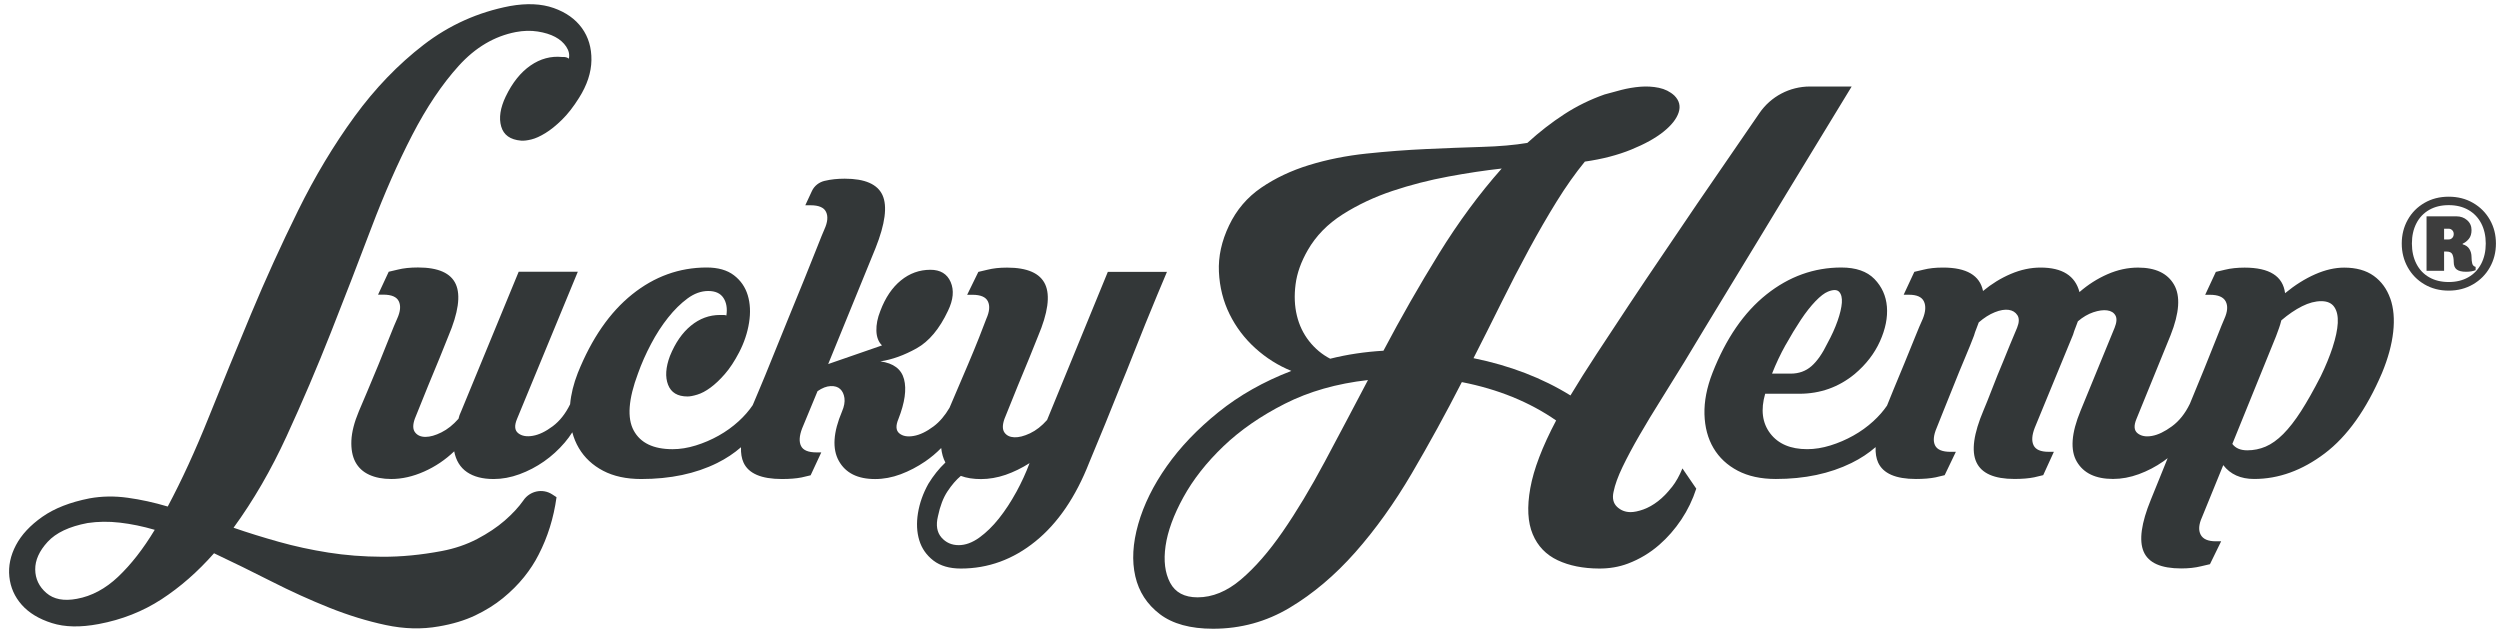
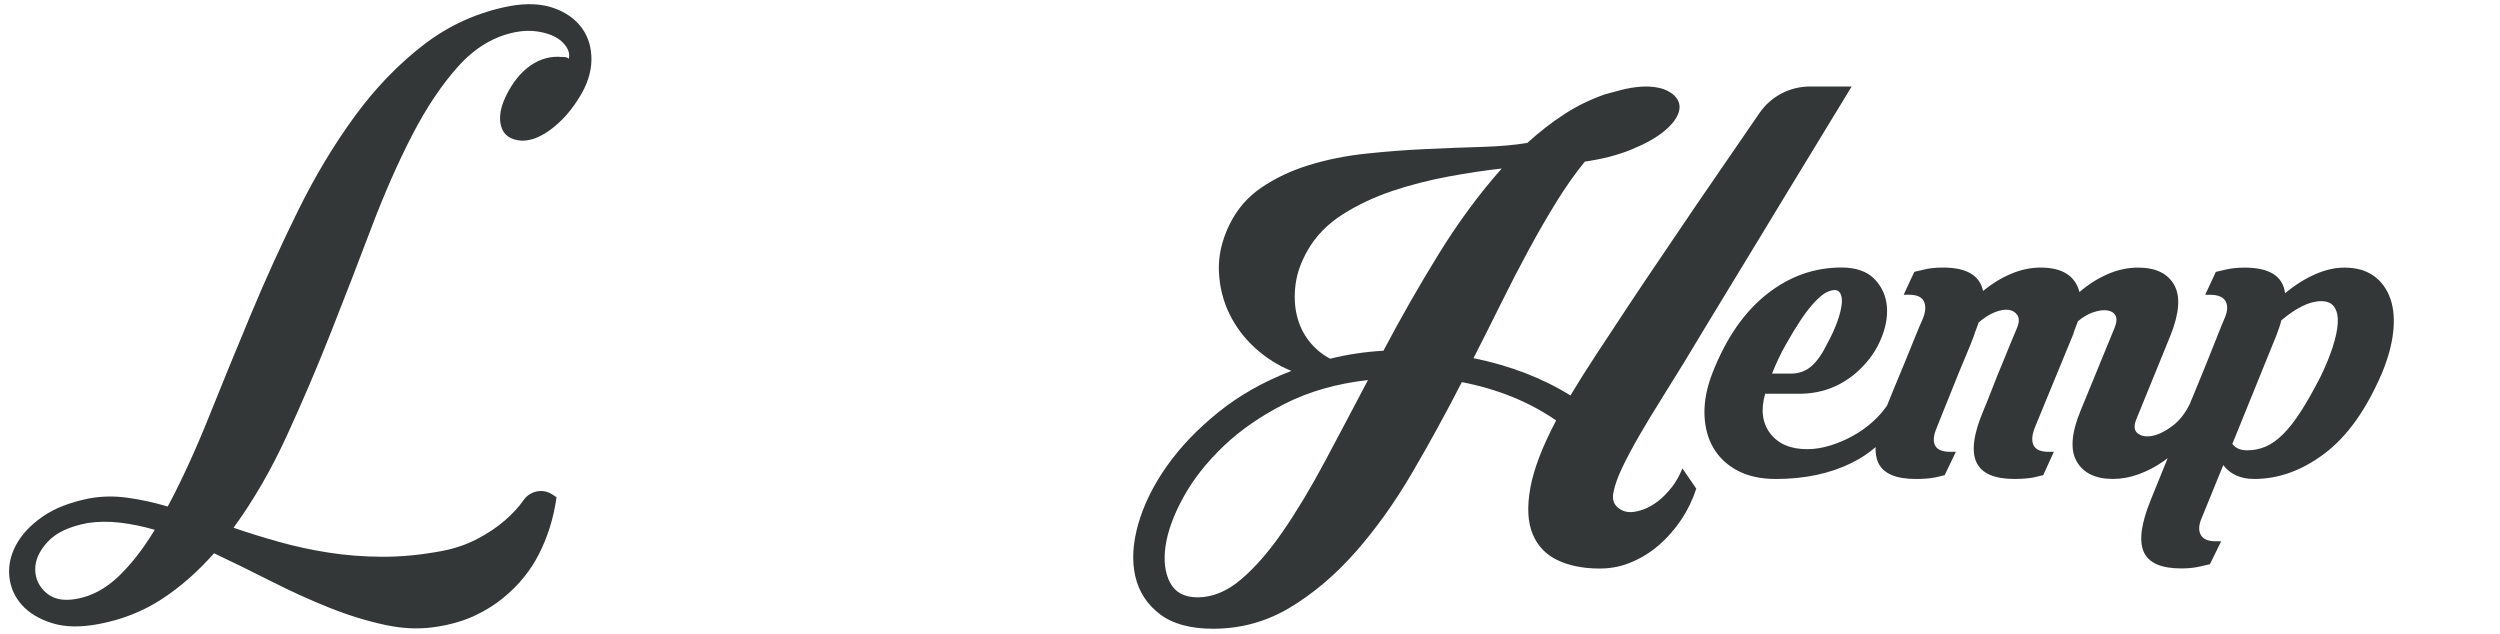
<svg xmlns="http://www.w3.org/2000/svg" id="Layer_1" data-name="Layer 1" version="1.1" viewBox="0 0 947.54 240.24">
  <defs>
    <style>
      .cls-1 {
        fill: #3d3d3d;
      }

      .cls-1, .cls-2 {
        stroke-width: 0px;
      }

      .cls-2 {
        fill: #333738;
      }
    </style>
  </defs>
  <g>
    <path class="cls-2" d="M198.44,189.57s-.04.05-.05.08c-1.83,2.59-4.2,5.14-7.11,7.67-2.91,2.52-6.39,4.84-10.42,6.96-4.04,2.11-8.52,3.64-13.44,4.57-7.86,1.48-15.36,2.2-22.52,2.17-7.16-.03-13.98-.56-20.47-1.59-6.49-1.03-12.75-2.38-18.75-4.07-6.01-1.69-11.73-3.46-17.16-5.34,7.48-10.26,14.19-21.82,20.1-34.68,5.92-12.86,11.53-26,16.83-39.43,5.3-13.43,10.4-26.61,15.3-39.56,4.9-12.94,10.06-24.67,15.49-35.17,5.43-10.5,11.29-19.24,17.61-26.22,6.31-6.98,13.53-11.24,21.64-12.81,2.93-.55,5.7-.62,8.31-.21,2.61.41,4.82,1.09,6.62,2.05,1.8.96,3.2,2.19,4.2,3.7,1,1.51,1.32,3.03.98,4.55-.59-.51-1.44-.72-2.55-.64-4.25-.42-8.24.65-11.98,3.23-3.74,2.59-6.86,6.49-9.38,11.71-2.09,4.37-2.66,8.17-1.73,11.4.93,3.23,3.43,5.01,7.51,5.36,1.02.09,2.32-.06,3.89-.44,1.57-.38,3.35-1.18,5.35-2.41,2-1.22,4.09-2.91,6.28-5.06,2.19-2.14,4.35-4.91,6.47-8.3,3.06-4.84,4.63-9.6,4.7-14.29.07-4.69-1.14-8.75-3.61-12.17-2.48-3.42-6.05-5.95-10.69-7.59-4.65-1.64-10.18-1.89-16.59-.75-12.1,2.32-23,7.21-32.69,14.67-9.69,7.46-18.45,16.56-26.27,27.29-7.82,10.74-14.93,22.57-21.31,35.51-6.39,12.94-12.36,26.07-17.91,39.37-5.56,13.31-10.87,26.28-15.94,38.92-5.07,12.65-10.26,23.96-15.58,33.93-5.18-1.54-10.25-2.65-15.22-3.33-4.97-.69-9.79-.61-14.46.24-7.3,1.44-13.25,3.76-17.84,6.98-4.59,3.22-7.93,6.81-10.01,10.75-2.08,3.95-2.92,7.94-2.5,11.97.42,4.03,1.99,7.58,4.7,10.64,2.71,3.06,6.52,5.37,11.42,6.92,4.9,1.56,10.81,1.68,17.74.37,8.79-1.65,16.73-4.78,23.83-9.4,7.09-4.62,13.72-10.43,19.89-17.43,7.21,3.41,14.48,6.97,21.8,10.69,7.32,3.72,14.61,7.03,21.86,9.93,7.25,2.9,14.39,5.09,21.39,6.58,7,1.5,13.71,1.67,20.12.53,5.22-.88,9.82-2.27,13.79-4.15,3.97-1.89,7.49-4.08,10.55-6.58,3.06-2.5,5.71-5.15,7.97-7.95,2.25-2.8,4.1-5.64,5.55-8.53,3.44-6.66,5.7-13.92,6.78-21.77l-1.64-1.07c-3.61-2.34-8.37-1.34-10.85,2.18ZM44.81,218.57c-4.84,4.58-10.07,7.38-15.68,8.39-4.93.93-8.78.19-11.55-2.21-2.78-2.4-4.19-5.37-4.23-8.89-.04-3.52,1.52-7.01,4.69-10.47,3.17-3.46,8.21-5.84,15.14-7.15,3.91-.59,7.99-.64,12.26-.15,4.26.49,8.67,1.4,13.21,2.72-4.38,7.26-9,13.17-13.84,17.75Z" />
-     <path class="cls-2" d="M438.56,111.93c1.41-3.36,2.66-6.33,3.73-8.88h-22.41l-23.02,56.13c-2.02,2.29-4.18,3.97-6.46,5.05-2.29,1.08-4.27,1.58-5.96,1.51-1.69-.07-2.93-.67-3.74-1.82-.8-1.14-.8-2.86,0-5.15,1.75-4.3,3.43-8.48,5.05-12.52,1.48-3.5,2.93-7,4.34-10.5,1.42-3.5,2.52-6.26,3.33-8.28,3.77-8.88,4.67-15.44,2.73-19.68-1.95-4.24-6.77-6.36-14.44-6.36-1.48,0-2.82.07-4.04.2-1.21.14-2.35.34-3.43.61-1.21.27-2.35.54-3.43.81l-4.24,8.68h2.02c3.09,0,5.05.84,5.85,2.52.81,1.69.6,3.87-.6,6.56-.54,1.48-1.45,3.84-2.73,7.07-1.28,3.23-2.69,6.66-4.24,10.3-1.55,3.63-3.03,7.1-4.44,10.4-1.05,2.46-1.9,4.44-2.54,5.96-1.72,2.94-3.72,5.32-6.04,7.06-2.69,2.02-5.22,3.23-7.57,3.63-2.36.41-4.17.07-5.45-1.01-1.28-1.08-1.38-2.89-.3-5.45,2.42-6.19,3.13-11.2,2.12-15.04s-4.01-6.09-8.98-6.76c4.44-.67,9.02-2.32,13.73-4.94,4.71-2.63,8.68-7.37,11.91-14.24,2.02-4.17,2.35-7.8,1.01-10.9-1.35-3.1-3.91-4.64-7.67-4.64-4.17,0-7.91,1.35-11.2,4.04-3.3,2.69-5.89,6.53-7.77,11.51-1.08,2.69-1.58,5.22-1.51,7.57.07,2.35.77,4.21,2.12,5.55l-20.39,7.06,17.97-44.01c3.63-9.15,4.51-15.81,2.62-19.99-1.89-4.17-6.66-6.26-14.33-6.26-1.35,0-2.66.07-3.94.2-1.28.14-2.46.34-3.53.6-.01,0-.02,0-.04,0-2.15.48-3.99,1.87-4.92,3.88l-2.51,5.4h2.02c3.09,0,5.05.84,5.85,2.52.81,1.69.61,3.87-.61,6.56-.54,1.21-1.48,3.53-2.83,6.96-1.35,3.43-2.96,7.47-4.85,12.11-1.89,4.64-3.91,9.59-6.06,14.84-2.16,5.25-4.17,10.23-6.06,14.94-1.89,4.71-3.6,8.89-5.15,12.52-.94,2.21-1.67,3.94-2.24,5.31-1.43,2.12-3.2,4.16-5.33,6.1-2.29,2.09-4.82,3.91-7.57,5.45-2.76,1.55-5.65,2.79-8.68,3.73-3.03.94-5.95,1.41-8.78,1.41-7.27,0-12.18-2.35-14.74-7.07-2.56-4.71-2.02-11.91,1.61-21.6,1.34-3.77,2.99-7.5,4.95-11.2,1.95-3.7,4.1-7.03,6.46-9.99,2.35-2.96,4.81-5.38,7.37-7.27,2.55-1.88,5.18-2.83,7.87-2.83s4.61.88,5.75,2.63c1.14,1.75,1.52,3.97,1.11,6.66-.27-.13-.64-.2-1.11-.2h-1.31c-4.04,0-7.71,1.35-11,4.04-3.3,2.69-5.95,6.53-7.97,11.51-1.62,4.31-1.85,7.95-.71,10.9,1.14,2.96,3.6,4.44,7.37,4.44.94,0,2.19-.23,3.74-.71,1.55-.47,3.19-1.34,4.95-2.63,1.75-1.28,3.57-2.99,5.45-5.15,1.88-2.15,3.7-4.91,5.45-8.28,1.88-3.63,3.13-7.37,3.74-11.21.61-3.84.44-7.3-.5-10.4-.94-3.09-2.69-5.62-5.25-7.57-2.56-1.95-5.99-2.93-10.3-2.93-10.37,0-19.79,3.4-28.27,10.19-8.48,6.8-15.34,16.73-20.59,29.78-1.61,4.12-2.58,8.07-2.91,11.86-1.74,3.56-3.93,6.34-6.58,8.33-2.69,2.02-5.22,3.23-7.57,3.63-2.36.41-4.21.07-5.55-1.01-1.35-1.08-1.48-2.89-.4-5.45l23.01-55.72h-22.41l-21.8,52.89c-.27.54-.47,1.01-.61,1.42-.14.4-.27.88-.4,1.41-2.02,2.29-4.17,4.01-6.46,5.15-2.29,1.15-4.31,1.72-6.06,1.72s-3.06-.57-3.94-1.72c-.88-1.14-.91-2.86-.1-5.15,1.75-4.3,3.43-8.48,5.05-12.52,1.48-3.5,2.93-7,4.34-10.5,1.41-3.5,2.52-6.26,3.33-8.28,3.77-8.88,4.71-15.44,2.83-19.68-1.89-4.24-6.66-6.36-14.34-6.36-1.48,0-2.86.07-4.14.2-1.28.14-2.46.34-3.53.61-1.21.27-2.36.54-3.43.81l-4.04,8.68h2.02c3.09,0,5.05.84,5.85,2.52.81,1.69.61,3.87-.61,6.56-.68,1.48-1.65,3.84-2.93,7.07-1.28,3.23-2.66,6.66-4.14,10.3-1.48,3.63-2.93,7.1-4.34,10.4-1.41,3.3-2.46,5.76-3.13,7.37-1.75,4.18-2.69,7.88-2.83,11.11-.13,3.23.37,5.92,1.51,8.08,1.15,2.15,2.89,3.77,5.25,4.85,2.35,1.08,5.15,1.61,8.38,1.61,4.04,0,8.18-.94,12.42-2.82,4.24-1.88,8.04-4.44,11.41-7.67.67,3.5,2.29,6.13,4.85,7.88,2.56,1.75,5.92,2.62,10.1,2.62,3.23,0,6.49-.6,9.79-1.81,3.3-1.21,6.39-2.83,9.29-4.85,2.89-2.02,5.52-4.41,7.87-7.17,1.06-1.24,2.01-2.54,2.86-3.88.57,2.16,1.4,4.16,2.49,6,2.15,3.63,5.21,6.49,9.19,8.58,3.97,2.08,8.78,3.13,14.44,3.13,11.03,0,20.62-2.02,28.77-6.06,3.45-1.71,6.45-3.72,9.05-5.99-.08,2.27.23,4.2.95,5.79,1.89,4.17,6.73,6.26,14.54,6.26,2.96,0,5.45-.2,7.47-.6,1.21-.27,2.35-.54,3.43-.81l4.04-8.68h-1.82c-3.1,0-5.05-.81-5.85-2.42-.81-1.61-.67-3.84.4-6.66l5.85-14.13c1.75-1.21,3.4-1.85,4.95-1.92,1.55-.07,2.76.3,3.63,1.11.87.8,1.41,1.95,1.62,3.43.2,1.48-.1,3.16-.91,5.05-3.37,7.95-3.77,14.2-1.21,18.78,2.56,4.58,7.13,6.86,13.73,6.86,3.23,0,6.46-.6,9.69-1.81,3.23-1.21,6.32-2.83,9.29-4.85,2.19-1.5,4.22-3.2,6.08-5.1.22,2.05.74,3.89,1.59,5.5-2.42,2.29-4.57,4.98-6.46,8.07-2.02,3.63-3.33,7.34-3.94,11.11-.61,3.77-.44,7.2.5,10.3.94,3.09,2.73,5.65,5.35,7.67,2.63,2.02,6.09,3.03,10.4,3.03,10.36,0,19.79-3.43,28.27-10.3,8.48-6.86,15.27-16.82,20.39-29.88,4.17-9.96,8.07-19.52,11.71-28.67,1.62-3.9,3.23-7.91,4.84-12.02,1.62-4.1,3.2-8.07,4.75-11.91,1.54-3.84,3.03-7.43,4.44-10.8ZM385.16,186.53c-2.02,3.7-4.21,7.03-6.56,9.99-2.35,2.96-4.85,5.38-7.47,7.27-2.63,1.88-5.22,2.83-7.77,2.83-2.69,0-4.87-.98-6.56-2.93-1.68-1.95-2.12-4.61-1.31-7.98.81-3.91,2.02-7.06,3.63-9.49,1.61-2.42,3.29-4.37,5.05-5.85,2.15.81,4.71,1.21,7.67,1.21s6.19-.54,9.29-1.61c3.1-1.08,6.12-2.56,9.09-4.44-1.35,3.63-3.03,7.3-5.05,11Z" />
    <path class="cls-2" d="M633.57,184.71c-1.62,2.09-3.33,3.84-5.15,5.25-1.82,1.41-3.67,2.45-5.55,3.13-1.89.67-3.5,1.01-4.85,1.01-2.02,0-3.74-.68-5.15-2.02-1.41-1.35-1.85-3.23-1.31-5.65.53-2.69,1.68-5.86,3.43-9.49,1.75-3.63,3.87-7.6,6.36-11.91,2.49-4.31,5.21-8.81,8.18-13.53,2.96-4.71,5.92-9.49,8.88-14.33,2.29-3.77,4.95-8.18,7.98-13.23,3.03-5.05,6.26-10.36,9.69-15.95,3.43-5.58,6.93-11.34,10.5-17.26,3.57-5.92,7.03-11.64,10.4-17.16,7.94-13.05,16.22-26.65,24.83-40.78h-15.84c-7.64,0-14.8,3.77-19.12,10.08-8.07,11.77-15.93,23.22-23.58,34.33-4.17,6.19-8.48,12.55-12.92,19.08-4.44,6.53-8.78,12.99-13.02,19.38-4.24,6.4-8.28,12.52-12.11,18.37-3.84,5.85-7.17,11.14-9.99,15.85-10.64-6.59-22.89-11.31-36.75-14.13,3.63-7.13,7.17-14.16,10.6-21.1,3.43-6.93,6.89-13.62,10.4-20.09,3.5-6.46,7-12.52,10.5-18.17,3.5-5.65,7.07-10.7,10.7-15.14,6.59-.94,12.45-2.46,17.57-4.55,5.11-2.08,9.19-4.34,12.21-6.76,3.03-2.42,4.95-4.85,5.76-7.27.81-2.42.27-4.57-1.62-6.46-1.62-1.48-3.57-2.45-5.85-2.93-2.29-.47-4.64-.61-7.07-.41-2.42.2-4.81.61-7.17,1.21-2.35.61-4.48,1.18-6.36,1.72-5.38,1.89-10.47,4.37-15.24,7.47-4.78,3.1-9.46,6.73-14.03,10.9-4.85.81-10.6,1.31-17.26,1.51s-13.7.47-21.1.81c-7.4.34-14.94.91-22.61,1.72-7.67.81-14.91,2.26-21.7,4.34-6.8,2.09-12.86,4.95-18.17,8.58-5.32,3.63-9.39,8.41-12.21,14.33-2.83,5.92-4.11,11.78-3.84,17.57.27,5.79,1.62,11.14,4.04,16.05,2.42,4.91,5.69,9.22,9.79,12.92,4.1,3.7,8.65,6.56,13.63,8.58-10.5,4.04-19.72,9.25-27.66,15.65-7.95,6.4-14.47,13.23-19.58,20.49-5.12,7.27-8.71,14.57-10.8,21.91-2.09,7.34-2.46,13.93-1.11,19.79,1.34,5.85,4.44,10.63,9.28,14.33,4.85,3.7,11.58,5.55,20.19,5.55,10.5,0,20.19-2.66,29.07-7.98,8.89-5.32,17.16-12.32,24.84-21,7.67-8.68,14.8-18.64,21.4-29.88,6.59-11.24,12.92-22.78,18.98-34.62,13.73,2.69,25.64,7.54,35.74,14.54-5.25,9.96-8.52,18.51-9.79,25.64-1.28,7.13-.98,12.95.91,17.46,1.88,4.51,5.05,7.8,9.49,9.89,4.37,2.06,9.6,3.1,15.67,3.13,3.75.02,7.47-.56,10.97-1.89,4.36-1.65,8.3-4.02,11.83-7.09,3.16-2.76,5.95-5.95,8.38-9.59,2.42-3.63,4.3-7.54,5.65-11.71l-5.25-7.67c-1.08,2.69-2.42,5.08-4.04,7.17ZM502.04,175.12c-5.32,9.96-10.6,18.74-15.85,26.35-5.25,7.6-10.53,13.66-15.85,18.17-5.32,4.51-10.8,6.76-16.45,6.76-4.98,0-8.45-1.85-10.4-5.55-1.95-3.7-2.52-8.34-1.72-13.93.81-5.59,3.06-11.75,6.76-18.47,3.7-6.73,8.75-13.16,15.14-19.28,6.39-6.12,14.17-11.51,23.32-16.15,9.15-4.64,19.65-7.64,31.5-8.98-5.65,10.77-11.14,21.13-16.45,31.09ZM545.35,96.18c-7.4,11.98-14.4,24.23-21,36.75-7,.41-13.73,1.41-20.19,3.03-3.1-1.61-5.76-3.84-7.98-6.66-2.22-2.83-3.77-6.06-4.64-9.69-.88-3.63-1.05-7.57-.5-11.81.53-4.24,2.08-8.58,4.64-13.02,3.09-5.38,7.5-9.89,13.22-13.53,5.72-3.63,12.01-6.59,18.88-8.89,6.87-2.29,13.93-4.1,21.2-5.45,7.27-1.35,14-2.35,20.19-3.03-8.48,9.56-16.42,20.33-23.82,32.3Z" />
    <path class="cls-2" d="M905.95,113.14c-1.28-3.63-3.37-6.49-6.26-8.58-2.9-2.08-6.63-3.13-11.2-3.13-3.5,0-7.17.84-11,2.52-3.84,1.69-7.64,4.07-11.41,7.17-.81-6.46-5.92-9.69-15.34-9.69-1.35,0-2.66.07-3.94.2-1.28.14-2.46.34-3.53.61-1.21.27-2.35.54-3.43.81l-4.04,8.68h1.82c3.09,0,5.08.84,5.96,2.52.87,1.69.71,3.87-.5,6.56-.54,1.21-1.48,3.54-2.83,6.97-1.35,3.43-2.96,7.47-4.85,12.11-1.7,4.18-3.52,8.62-5.44,13.24v-.02c-1.76,3.63-4.02,6.46-6.77,8.48-2.76,2.02-5.28,3.23-7.57,3.63-2.29.41-4.11.07-5.45-1.01-1.35-1.08-1.48-2.89-.41-5.45l12.92-31.7c3.36-8.48,3.8-14.87,1.31-19.18-2.49-4.31-7.04-6.46-13.63-6.46-3.91,0-7.77.84-11.61,2.52-3.84,1.69-7.37,3.94-10.6,6.76-1.61-6.19-6.53-9.29-14.74-9.29-3.77,0-7.54.81-11.31,2.42-3.77,1.61-7.27,3.77-10.5,6.46-1.21-5.92-6.26-8.88-15.14-8.88-1.48,0-2.83.07-4.04.2-1.21.14-2.36.34-3.43.61-1.21.27-2.35.54-3.43.81l-4.04,8.68h2.02c2.96,0,4.85.84,5.65,2.52.81,1.69.67,3.87-.4,6.56-.81,1.75-1.82,4.14-3.03,7.17-1.21,3.03-2.53,6.26-3.94,9.69-1.41,3.43-2.79,6.76-4.14,9.99-.96,2.31-1.78,4.33-2.47,6.09-1.41,2.06-3.13,4.03-5.2,5.92-2.29,2.09-4.81,3.91-7.57,5.45-2.76,1.55-5.65,2.79-8.68,3.73-3.03.94-5.96,1.41-8.78,1.41-6.33,0-11-1.99-14.03-5.96-3.03-3.97-3.67-8.98-1.92-15.04h12.92c7.94,0,14.94-2.49,21-7.47,4.3-3.63,7.5-7.77,9.59-12.42s2.96-9.02,2.63-13.12c-.34-4.1-1.92-7.6-4.74-10.5-2.83-2.89-7-4.34-12.52-4.34-10.37,0-19.82,3.4-28.37,10.19-8.55,6.8-15.38,16.73-20.49,29.78-2.15,5.52-3.16,10.74-3.03,15.65.14,4.91,1.28,9.19,3.43,12.82,2.15,3.63,5.21,6.49,9.19,8.58,3.97,2.08,8.78,3.13,14.43,3.13,10.9,0,20.46-2.02,28.67-6.06,3.5-1.72,6.53-3.74,9.15-6.02-.09,2.28.22,4.23.94,5.82,1.89,4.17,6.66,6.26,14.33,6.26,2.96,0,5.45-.21,7.47-.62,1.21-.27,2.35-.55,3.43-.82l4.24-8.85h-2.02c-3.1,0-5.05-.81-5.85-2.42-.81-1.62-.61-3.84.6-6.66.41-1.08,1.21-3.09,2.42-6.06,1.21-2.96,2.52-6.22,3.94-9.79,1.41-3.57,2.86-7.1,4.34-10.6,1.48-3.5,2.62-6.33,3.43-8.48.27-.94.57-1.82.91-2.63.33-.8.64-1.61.91-2.42,2.02-1.75,4.04-3.03,6.06-3.84,2.02-.81,3.77-1.11,5.25-.91,1.48.2,2.59.88,3.33,2.02.74,1.14.71,2.72-.1,4.74-1.89,4.44-3.63,8.68-5.25,12.72-1.48,3.5-2.9,7-4.24,10.5-1.35,3.5-2.42,6.19-3.23,8.07-3.77,8.88-4.68,15.45-2.72,19.68,1.95,4.24,6.76,6.36,14.43,6.36,2.96,0,5.45-.21,7.47-.62,1.21-.27,2.35-.55,3.43-.82l4.04-8.85h-2.02c-2.96,0-4.85-.81-5.65-2.42-.81-1.62-.68-3.84.41-6.66l14.54-35.33c.27-.94.57-1.82.91-2.63.34-.81.64-1.62.91-2.42,1.88-1.61,3.84-2.75,5.85-3.43,2.02-.67,3.77-.91,5.25-.71,1.48.2,2.52.84,3.13,1.92.61,1.08.5,2.63-.3,4.64l-12.92,31.49c-3.5,8.48-3.97,14.91-1.42,19.28,2.56,4.38,7.13,6.56,13.73,6.56,3.23,0,6.49-.6,9.79-1.81,3.29-1.21,6.39-2.83,9.28-4.85.56-.39,1.1-.81,1.64-1.22-1.21,3.01-2.33,5.79-3.35,8.29-1.48,3.63-2.49,6.12-3.03,7.47-3.63,8.88-4.54,15.45-2.72,19.68,1.82,4.24,6.56,6.36,14.24,6.36,1.35,0,2.66-.07,3.93-.2,1.28-.14,2.45-.34,3.53-.61,1.21-.27,2.35-.54,3.43-.8l4.24-8.68h-2.02c-2.96,0-4.88-.84-5.75-2.52-.88-1.69-.71-3.87.5-6.56l8.07-19.79c2.69,3.5,6.59,5.25,11.71,5.25,9.29,0,18.2-3.23,26.75-9.69,8.55-6.46,15.78-16.62,21.71-30.49,2.29-5.52,3.7-10.7,4.24-15.54s.17-9.09-1.11-12.72ZM676.8,130.71c1.95-3.5,3.87-6.66,5.75-9.49,1.88-2.83,3.74-5.18,5.55-7.07,1.82-1.88,3.4-3.09,4.74-3.63,2.02-.81,3.43-.78,4.24.1.81.88,1.14,2.26,1.01,4.14-.14,1.89-.68,4.17-1.62,6.86-.94,2.69-2.22,5.52-3.84,8.48-1.89,3.91-3.91,6.8-6.06,8.68-2.16,1.89-4.78,2.83-7.88,2.83h-7.06c1.48-3.77,3.2-7.4,5.15-10.9ZM884.15,131.51c-1.15,3.5-2.66,7.2-4.55,11.1-2.69,5.25-5.18,9.66-7.47,13.23-2.29,3.57-4.55,6.46-6.76,8.68-2.22,2.22-4.44,3.8-6.66,4.75-2.22.94-4.54,1.41-6.97,1.41-2.56,0-4.44-.81-5.65-2.42l16.55-40.78c.41-1.08.78-2.08,1.11-3.03.34-.94.64-1.95.91-3.03,2.69-2.29,5.31-4.07,7.87-5.35,2.56-1.28,4.98-1.92,7.27-1.92s3.93.74,4.94,2.22,1.44,3.5,1.31,6.06c-.14,2.56-.78,5.59-1.92,9.09Z" />
  </g>
-   <path class="cls-1" d="M937.32,76.9c2.72,1.57,4.84,3.7,6.38,6.4s2.3,5.7,2.3,9-.77,6.31-2.3,9.02c-1.53,2.72-3.66,4.87-6.38,6.45-2.72,1.58-5.79,2.38-9.22,2.38s-6.5-.79-9.2-2.38c-2.7-1.58-4.81-3.73-6.33-6.45-1.52-2.72-2.27-5.73-2.27-9.02s.76-6.3,2.27-9,3.62-4.83,6.33-6.4c2.7-1.57,5.77-2.35,9.2-2.35s6.51.78,9.22,2.35ZM920.7,79.55c-2.1,1.2-3.72,2.9-4.85,5.1-1.13,2.2-1.7,4.75-1.7,7.65s.57,5.46,1.7,7.67c1.13,2.22,2.75,3.92,4.85,5.12,2.1,1.2,4.57,1.8,7.4,1.8s5.31-.6,7.42-1.8c2.12-1.2,3.75-2.91,4.9-5.12,1.15-2.22,1.72-4.77,1.72-7.67s-.58-5.45-1.72-7.65c-1.15-2.2-2.78-3.9-4.9-5.1-2.12-1.2-4.59-1.8-7.42-1.8s-5.3.6-7.4,1.8ZM935.07,83.45c1.12.97,1.68,2.22,1.68,3.75,0,1.4-.34,2.52-1.03,3.35-.68.83-1.46,1.43-2.33,1.8v.25c1.13.3,1.98.88,2.53,1.75.55.87.83,1.9.83,3.1,0,.93.09,1.74.27,2.43.18.68.61,1.11,1.28,1.27v1.25c-.97.4-2.18.6-3.65.6-1.57,0-2.73-.28-3.5-.85-.77-.57-1.15-1.52-1.15-2.85,0-1.2-.17-2.16-.5-2.88-.33-.72-1.07-1.08-2.2-1.08h-.95v7.3h-6.65v-20.65h11.3c1.6,0,2.96.48,4.07,1.45ZM926.35,90.75h1.75c.53,0,.98-.19,1.35-.58.37-.38.55-.88.55-1.48,0-.57-.18-1.04-.55-1.42-.37-.38-.82-.58-1.35-.58h-1.75v4.05Z" />
</svg>